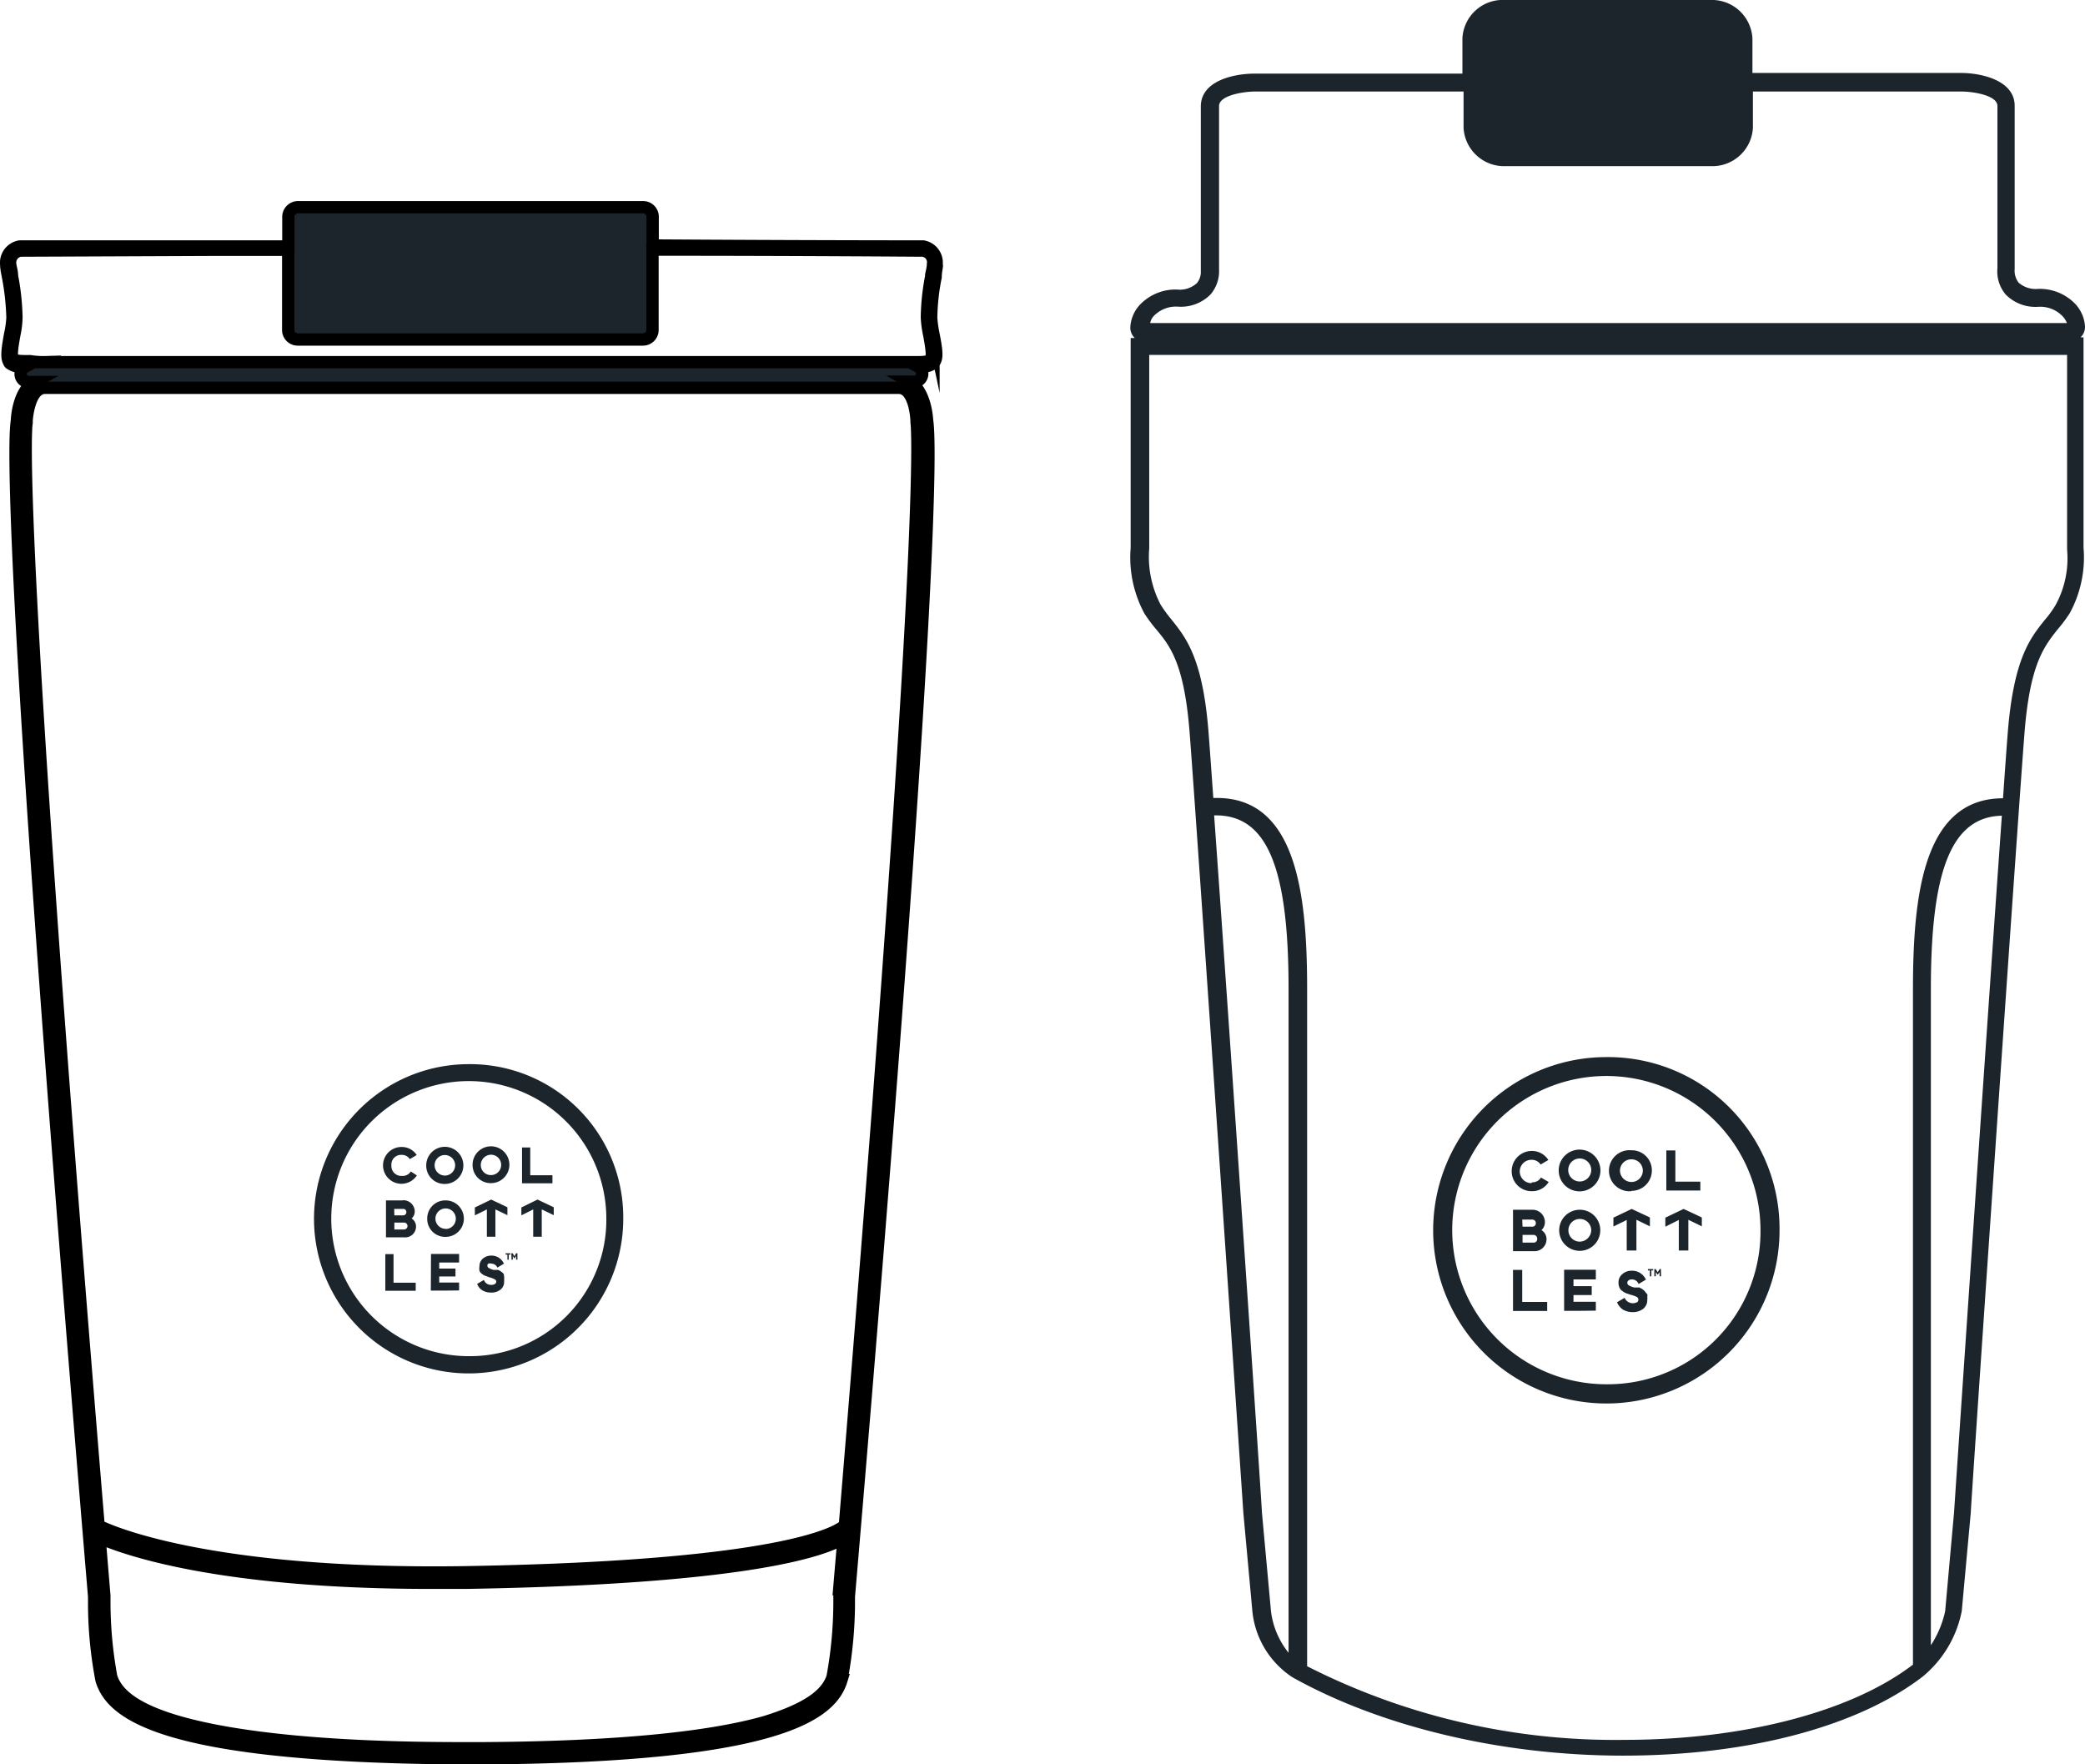
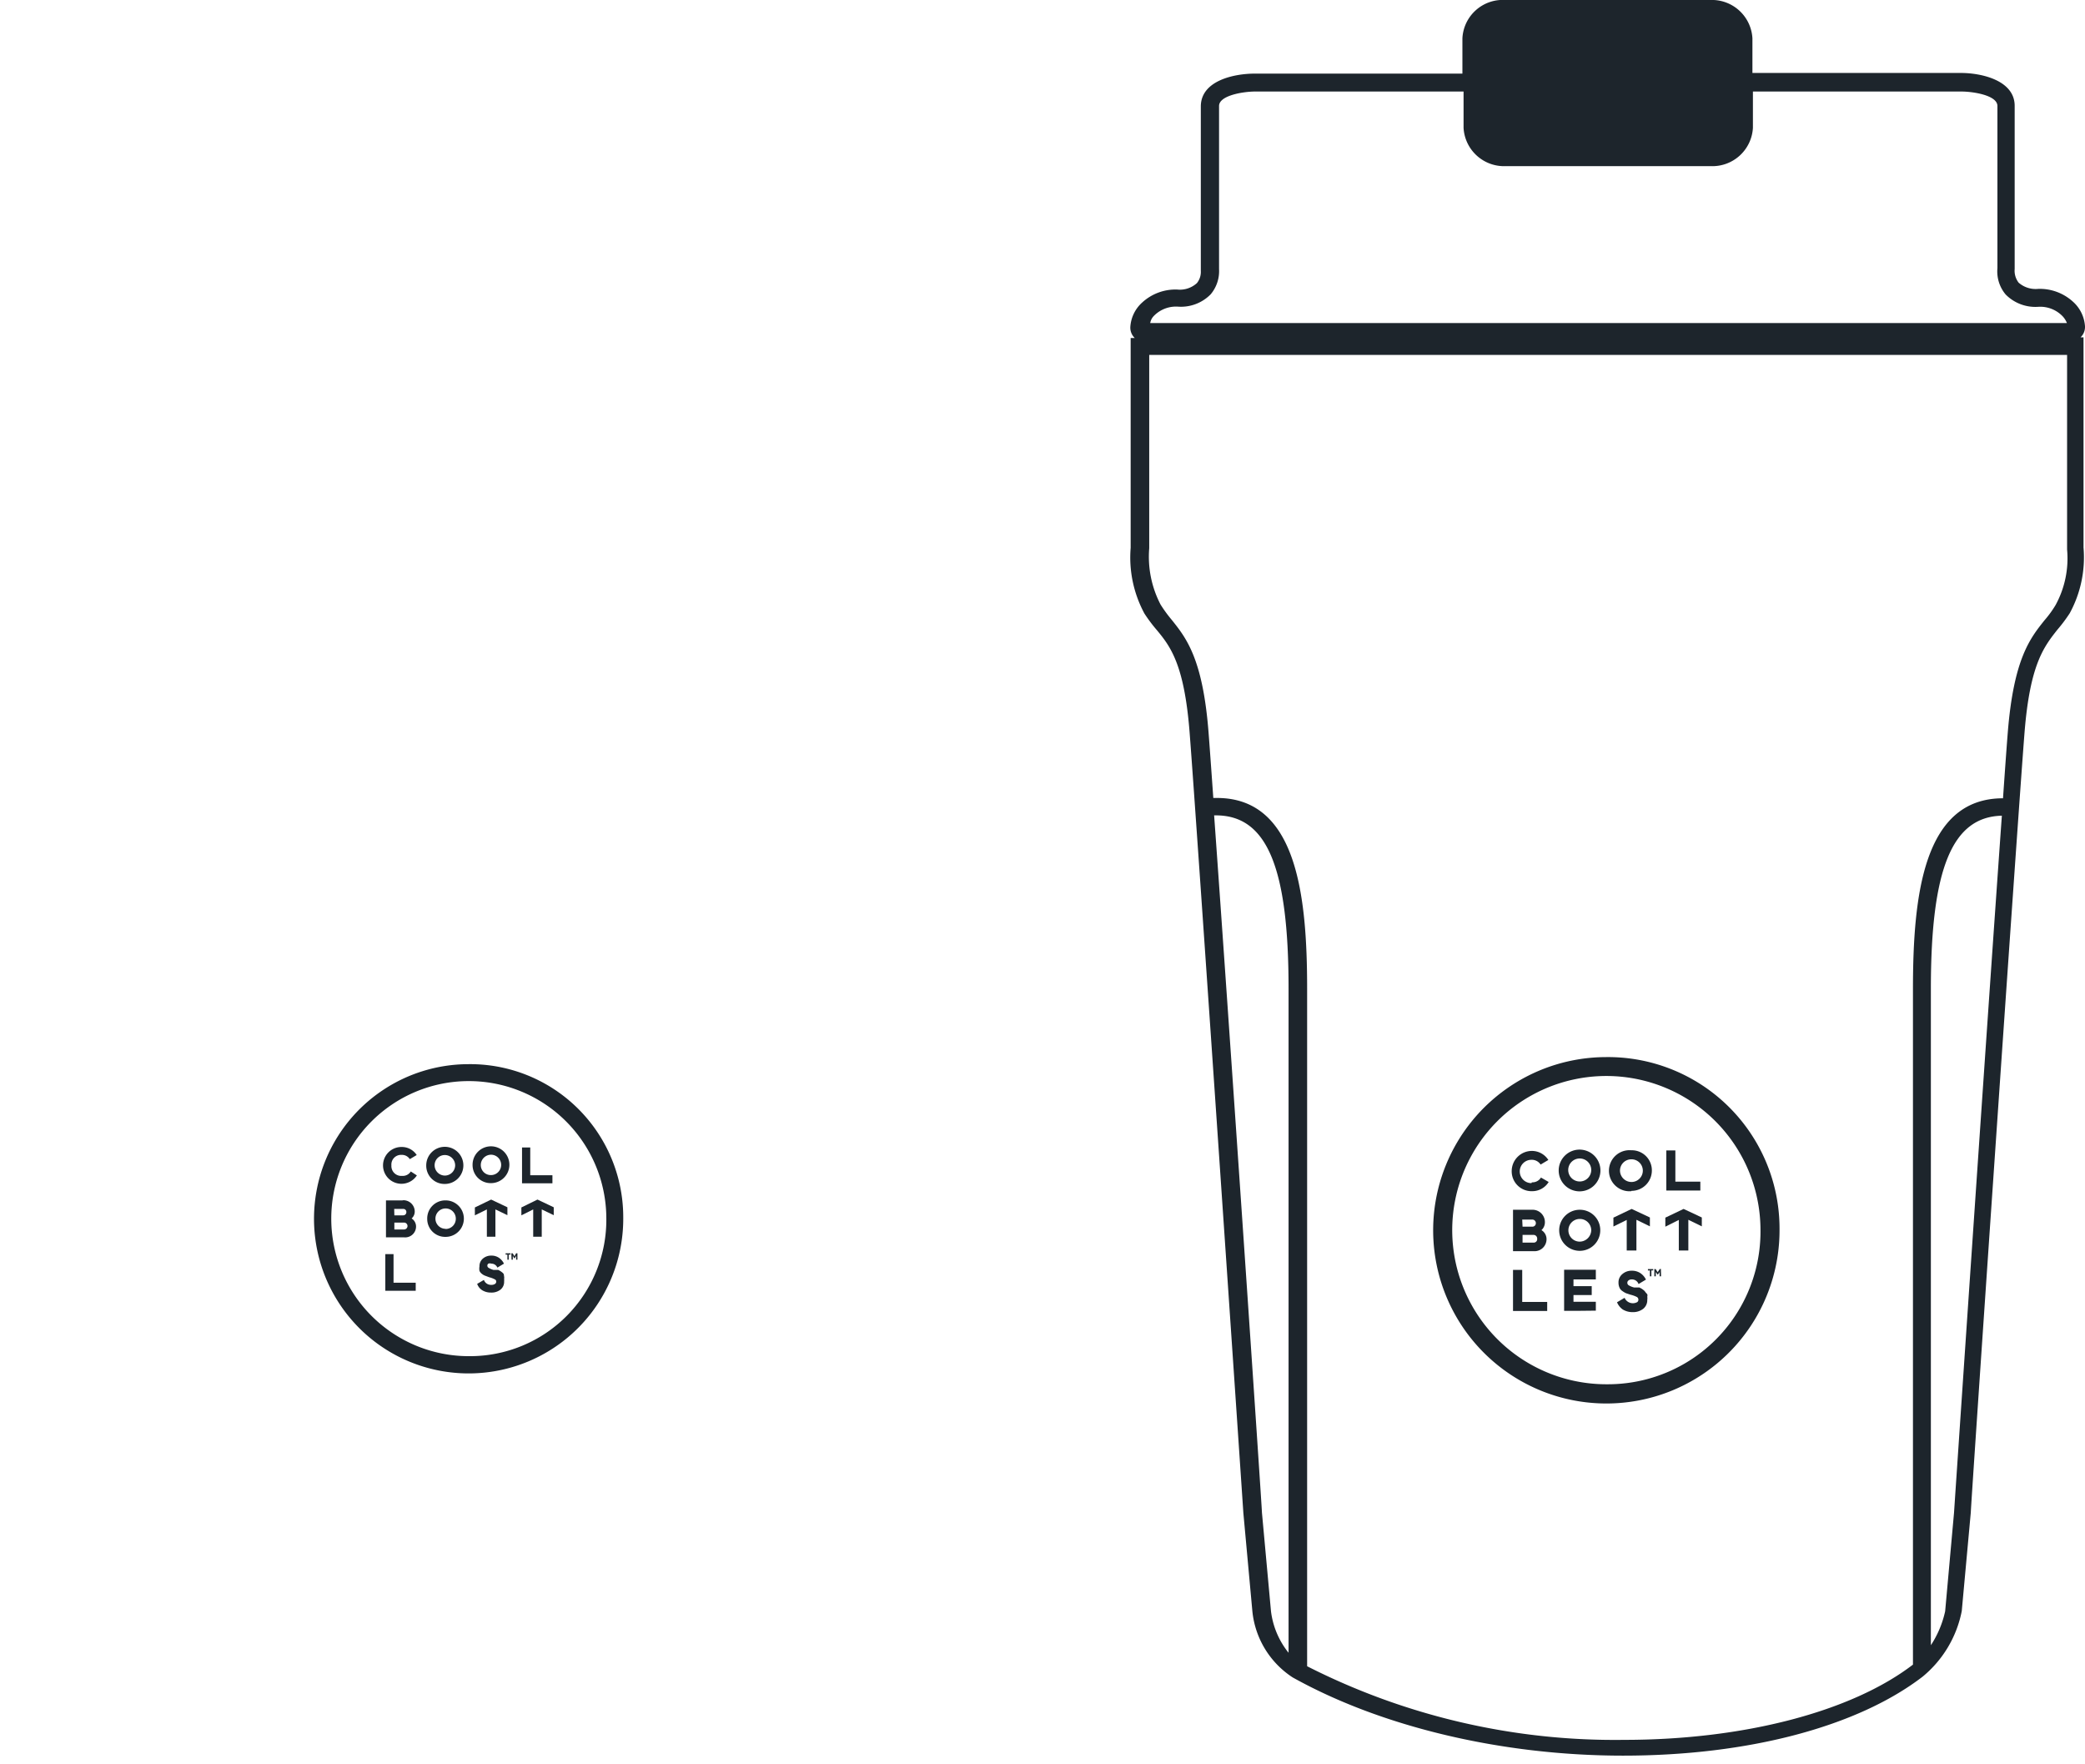
<svg xmlns="http://www.w3.org/2000/svg" style="max-width:40%" viewBox="0 0 126.89 107.36">
  <defs>
    <style>.cls-1,.cls-2{fill:#1d252c;}.cls-2{stroke:#000;stroke-miterlimit:10;stroke-width:0.75px;}</style>
  </defs>
  <title>Recurso 4</title>
  <g id="Capa_2" data-name="Capa 2">
    <g id="Capa_1-2" data-name="Capa 1">
      <polygon class="cls-1" points="31.73 73.48 31.73 73.96 32.45 73.6 32.45 75.26 32.97 75.26 32.97 73.6 33.7 73.95 33.7 73.47 32.71 73 31.73 73.48" />
      <polygon class="cls-1" points="29.63 75.26 30.15 75.26 30.15 73.6 30.88 73.95 30.88 73.47 29.89 73 28.9 73.48 28.9 73.96 29.63 73.6 29.63 75.26" />
      <polygon class="cls-1" points="23.95 76.32 23.45 76.32 23.45 78.06 23.45 78.22 23.45 78.55 25.3 78.55 25.3 78.06 23.95 78.06 23.95 76.32" />
      <path class="cls-1" d="M24.45,71.56a.6.6,0,0,1-.63-.64.59.59,0,0,1,.62-.64.57.57,0,0,1,.5.26l.42-.25a1.08,1.08,0,0,0-.92-.49,1.12,1.12,0,1,0,.93,1.73L25,71.29a.57.57,0,0,1-.5.27" />
      <path class="cls-1" d="M24.49,73.05h-1v2.25h1.12a.66.66,0,0,0,.71-.65.58.58,0,0,0-.27-.5.56.56,0,0,0,.19-.43.69.69,0,0,0-.7-.68m-.55.53h.55a.18.18,0,0,1,.19.19.19.19,0,0,1-.19.2H24Zm.62,1.25H24v-.42h.59a.21.21,0,0,1,0,.42" />
      <path class="cls-1" d="M27.07,72.05a1.13,1.13,0,1,0-1.13-1.12,1.11,1.11,0,0,0,1.13,1.12m0-1.76a.63.63,0,0,1,.63.62.63.63,0,0,1-.62.63.63.63,0,0,1-.63-.62.62.62,0,0,1,.62-.63" />
      <path class="cls-1" d="M27.07,73.05A1.1,1.1,0,0,0,26,74.17a1.09,1.09,0,0,0,1.12,1.1,1.11,1.11,0,1,0,0-2.22m0,1.73a.62.62,0,0,1-.62-.62.62.62,0,0,1,1.24,0,.62.62,0,0,1-.62.63" />
      <path class="cls-1" d="M29.88,72a1.12,1.12,0,1,0-1.12-1.11A1.1,1.1,0,0,0,29.88,72m0-1.73a.62.62,0,0,1,0,1.24.61.61,0,0,1-.62-.61.63.63,0,0,1,.62-.63" />
      <path class="cls-1" d="M30.66,77.54a.5.5,0,0,0-.1-.11l-.11-.08-.13-.07-.14,0-.15,0a1.12,1.12,0,0,1-.3-.13.15.15,0,0,1-.07-.13.14.14,0,0,1,.06-.12.24.24,0,0,1,.18,0,.39.39,0,0,1,.37.24v0l.4-.24,0,0a.9.9,0,0,0-.31-.36.8.8,0,0,0-.46-.13.76.76,0,0,0-.51.18.6.6,0,0,0-.21.48.76.76,0,0,0,0,.27.49.49,0,0,0,.16.19.66.66,0,0,0,.2.11l.24.09a1.41,1.41,0,0,1,.34.13.14.14,0,0,1,.08.14.16.16,0,0,1-.07.13.37.37,0,0,1-.23.06.45.45,0,0,1-.45-.3v0l-.41.24v0a.75.75,0,0,0,.31.39,1,1,0,0,0,.54.14.88.88,0,0,0,.57-.18.6.6,0,0,0,.22-.49,1.1,1.1,0,0,0,0-.18.28.28,0,0,0,0-.12" />
      <polygon class="cls-1" points="31.07 76.27 30.79 76.27 30.77 76.27 30.77 76.35 30.88 76.35 30.88 76.65 30.88 76.66 30.96 76.66 30.96 76.35 31.07 76.35 31.07 76.27" />
      <polygon class="cls-1" points="31.49 76.27 31.41 76.27 31.31 76.45 31.2 76.27 31.12 76.27 31.13 76.65 31.13 76.66 31.21 76.66 31.21 76.43 31.29 76.57 31.32 76.57 31.41 76.43 31.41 76.66 31.49 76.66 31.49 76.28 31.49 76.27" />
      <path class="cls-1" d="M28.48,64.76a9.41,9.41,0,1,0,9.45,9.36,9.32,9.32,0,0,0-9.45-9.36m.09,17.77a8.37,8.37,0,1,1,8.33-8.41,8.3,8.3,0,0,1-8.33,8.41" />
      <polygon class="cls-1" points="33.62 71.52 32.27 71.52 32.27 69.83 31.77 69.83 31.77 71.52 31.77 71.68 31.77 72.01 33.62 72.01 33.62 71.52" />
-       <polygon class="cls-1" points="26.22 78.54 27.1 78.54 27.94 78.53 27.94 78.05 26.73 78.05 26.73 77.68 26.73 77.68 26.73 77.68 27.72 77.68 27.72 77.2 26.73 77.2 26.73 77.2 26.73 76.83 26.73 76.83 27.94 76.83 27.94 76.31 26.23 76.31 26.22 78.54" />
-       <path class="cls-2" d="M57,16.09A1,1,0,0,0,56.18,15c-.1,0-7.33,0-16.46-.06V13.19a.58.58,0,0,0-.58-.58h-21a.59.59,0,0,0-.59.58V15l-4.39,0L1.21,15A1,1,0,0,0,.38,16.1c0,.22.06.46.11.75a15.52,15.52,0,0,1,.27,2.48,6.1,6.1,0,0,1-.14,1C.47,21.16.38,21.73.54,22a.24.24,0,0,0,.06.11,1.3,1.3,0,0,0,.91.22h0a.49.49,0,0,0,.23.92h.36c-1,.55-1.07,2.28-1.07,2.36-.18,1-.54,9,4.7,71.55,0,0,0,.17,0,.36a24.87,24.87,0,0,0,.45,4.72c.62,2,3.55,4.64,21.8,4.76h1.43c18.25-.12,21.19-2.77,21.8-4.76a25.71,25.71,0,0,0,.45-4.72c0-.19,0-.31,0-.36C57,34.55,56.59,26.6,56.42,25.59h0c0-.09-.1-1.81-1.07-2.36h.3a.49.49,0,0,0,.22-.92h.05a1.27,1.27,0,0,0,.91-.22.41.41,0,0,0,.06-.11c.17-.26.08-.82-.08-1.64a7.21,7.21,0,0,1-.14-1,13.37,13.37,0,0,1,.27-2.48c0-.3.07-.55.08-.76m-5.93,81c0,.05,0,.19,0,.39a25.2,25.2,0,0,1-.42,4.56c-.36,1.15-1.7,2-4.09,2.74-3.5,1-9.27,1.55-17.14,1.6H28c-7.87,0-13.64-.59-17.14-1.6-2.39-.69-3.73-1.58-4.09-2.74a25.2,25.2,0,0,1-.42-4.56c0-.2,0-.34,0-.39-.1-1.2-.2-2.37-.29-3.52,1.47.65,7.18,2.74,20.19,2.74l2.09,0c16.83-.28,21.68-1.91,23-2.71q-.15,1.72-.3,3.51M55.78,25.6l0,0,0,.06c0,.14.85,4.23-4.36,67.15l0,0c-.08.1-2.33,2.52-23.07,2.87C12.56,95.93,6.54,93.12,6,92.85c-5.21-62.93-4.4-67-4.38-67.12l0-.13s.11-2,1.11-2H54.7c1,0,1.08,1.93,1.08,2m.9-8.81a13.9,13.9,0,0,0-.27,2.52,6.22,6.22,0,0,0,.14,1.05c.1.55.24,1.3.1,1.48l0,0v.05s-.08.15-.73.15l-20,0-33.13,0a5.1,5.1,0,0,1-.95-.06H1.51c-.61,0-.72-.12-.73-.12h0v-.05l0,0c-.14-.18,0-.93.1-1.48A5.43,5.43,0,0,0,1,19.32,14.75,14.75,0,0,0,.73,16.8c0-.28-.09-.52-.11-.72a.74.74,0,0,1,.61-.83l11.92-.05,4.39,0v4.39h0v.48a.58.58,0,0,0,.59.59h21a.58.58,0,0,0,.58-.59v-.48h0v-4.4c9.12,0,16.34.06,16.45.06a.71.71,0,0,1,.62.83c0,.22-.07.46-.12.73" />
      <path class="cls-1" d="M126.87,20.53h-.25a.88.88,0,0,0,.27-.67,2.2,2.2,0,0,0-.71-1.48,3,3,0,0,0-2.14-.8,1.57,1.57,0,0,1-1.19-.38,1.19,1.19,0,0,1-.24-.83V6.44c0-1.54-2-2-3.27-2H106.65V2.33A2.47,2.47,0,0,0,104.07,0H91.62A2.46,2.46,0,0,0,89,2.33V4.48H76.35c-1.21,0-3.27.41-3.27,2v10a1.08,1.08,0,0,1-.24.75,1.54,1.54,0,0,1-1.2.39,3,3,0,0,0-2.14.8,2.18,2.18,0,0,0-.71,1.48.87.87,0,0,0,.27.67h-.25V33.34a7.18,7.18,0,0,0,.84,4,9.23,9.23,0,0,0,.75,1c.83,1,1.68,2.1,2,6.26.43,5.5,3.24,47,3.27,47.48l.55,6a5.45,5.45,0,0,0,2.45,4c5.38,3,12.71,4.76,20.11,4.76,7.59,0,14.24-1.75,18.22-4.8a6.88,6.88,0,0,0,2.39-4l.55-6c0-.42,2.84-42,3.27-47.46.33-4.15,1.18-5.22,2-6.26a9.44,9.44,0,0,0,.75-1,7.1,7.1,0,0,0,.84-4V20.53ZM70.19,19.26a1.88,1.88,0,0,1,1.49-.6,2.53,2.53,0,0,0,2-.75,2.19,2.19,0,0,0,.51-1.53V6.45c0-.65,1.5-.88,2.19-.88H89.07V7.78a2.47,2.47,0,0,0,2.58,2.33H104.1a2.47,2.47,0,0,0,2.58-2.33V5.57h12.69c.68,0,2.19.22,2.19.88v9.87a2.18,2.18,0,0,0,.5,1.6,2.54,2.54,0,0,0,2,.75,1.89,1.89,0,0,1,1.49.6,1.33,1.33,0,0,1,.24.39H70A.81.81,0,0,1,70.19,19.26Zm7.16,78.79-.55-6c0-.35-2-29.81-2.91-42.43H74c3.1,0,4.42,3.15,4.42,10.53v40.43A5,5,0,0,1,77.35,98.05Zm41.57-6-.54,6a6.14,6.14,0,0,1-.87,2.07V60.16c0-7.3,1.3-10.45,4.32-10.52C120.93,62.27,118.94,91.71,118.92,92.05Zm6.18-55.23a6.45,6.45,0,0,1-.66.91c-.89,1.11-1.89,2.36-2.25,6.85-.06.74-.16,2.13-.29,4-4.83,0-5.48,5.87-5.48,11.61v41.11s0,0,0,0c-3.74,2.87-10.31,4.58-17.57,4.58a41.34,41.34,0,0,1-19.3-4.48V60.17c0-5.74-.65-11.61-5.49-11.61h-.22c-.13-1.84-.23-3.23-.29-4-.35-4.48-1.36-5.74-2.25-6.85a8.39,8.39,0,0,1-.67-.92,6.31,6.31,0,0,1-.69-3.43V21.6h55.86V33.44A5.92,5.92,0,0,1,125.1,36.82Z" />
      <polygon class="cls-1" points="101.35 74.1 101.35 74.65 102.17 74.24 102.17 76.1 102.75 76.1 102.75 74.23 103.57 74.63 103.57 74.09 102.46 73.57 101.35 74.1" />
      <polygon class="cls-1" points="99 76.1 99.59 76.1 99.59 74.23 100.41 74.63 100.41 74.09 99.3 73.57 98.19 74.1 98.19 74.64 99 74.24 99 76.1" />
      <polygon class="cls-1" points="92.64 77.28 92.08 77.28 92.08 79.23 92.08 79.41 92.08 79.78 94.16 79.78 94.16 79.23 92.64 79.23 92.64 77.28" />
      <path class="cls-1" d="M93.2,72a.71.71,0,0,1,0-1.42.64.64,0,0,1,.56.29l.47-.28a1.19,1.19,0,0,0-1-.55A1.23,1.23,0,0,0,92,71.25a1.21,1.21,0,0,0,1.25,1.24,1.17,1.17,0,0,0,1-.56l-.47-.27a.6.6,0,0,1-.55.29" />
      <path class="cls-1" d="M93.25,73.62H92.08v2.52h1.25a.73.73,0,0,0,.79-.72.64.64,0,0,0-.31-.56.64.64,0,0,0,.21-.49.75.75,0,0,0-.77-.75m-.61.6h.61a.21.21,0,0,1,.22.21.21.21,0,0,1-.21.22h-.6Zm.69,1.4h-.67v-.47h.66a.22.22,0,0,1,.23.23.21.21,0,0,1-.22.24" />
      <path class="cls-1" d="M96.13,72.5a1.27,1.27,0,1,0-1.27-1.26,1.27,1.27,0,0,0,1.27,1.26m0-2a.7.7,0,0,1,.71.7.7.7,0,1,1-.71-.7" />
      <path class="cls-1" d="M96.14,73.62a1.25,1.25,0,1,0,1.25,1.24,1.24,1.24,0,0,0-1.25-1.24m0,1.94a.69.69,0,1,1,0-1.38.69.69,0,0,1,.7.69.71.71,0,0,1-.7.69" />
      <path class="cls-1" d="M99.29,72.47a1.24,1.24,0,0,0,1.24-1.25A1.22,1.22,0,0,0,99.28,70a1.25,1.25,0,1,0,0,2.49m0-1.94a.69.69,0,0,1,.7.69.69.69,0,0,1-.69.69.7.7,0,0,1-.7-.69.69.69,0,0,1,.69-.69" />
      <path class="cls-1" d="M100.15,78.65a.58.58,0,0,0-.11-.13l-.12-.09-.15-.08-.16,0-.16,0a1.18,1.18,0,0,1-.34-.14.18.18,0,0,1,0-.29.3.3,0,0,1,.2-.06.42.42,0,0,1,.41.28l0,0,.45-.27,0,0a1,1,0,0,0-.35-.4.92.92,0,0,0-.52-.14.83.83,0,0,0-.56.2.65.65,0,0,0-.24.53.73.73,0,0,0,.06.3.46.46,0,0,0,.18.21,1.27,1.27,0,0,0,.22.13l.27.09a1.76,1.76,0,0,1,.39.14.19.19,0,0,1,.09.16.18.18,0,0,1-.07.15.55.55,0,0,1-.77-.26l0,0-.46.27v0a1,1,0,0,0,.35.44,1.14,1.14,0,0,0,.6.16,1,1,0,0,0,.64-.2.67.67,0,0,0,.25-.55.54.54,0,0,0,0-.19.25.25,0,0,0,0-.15" />
      <polygon class="cls-1" points="100.61 77.23 100.3 77.23 100.29 77.23 100.29 77.32 100.41 77.31 100.41 77.65 100.41 77.67 100.5 77.67 100.5 77.31 100.61 77.31 100.61 77.23" />
      <polygon class="cls-1" points="101.08 77.22 101.01 77.23 100.88 77.42 100.76 77.23 100.68 77.23 100.68 77.65 100.68 77.67 100.77 77.67 100.77 77.41 100.87 77.56 100.9 77.56 101 77.41 101 77.67 101.09 77.67 101.08 77.24 101.08 77.22" />
      <path class="cls-1" d="M97.72,64.33A10.54,10.54,0,1,0,108.3,74.81,10.44,10.44,0,0,0,97.72,64.33m.09,19.91a9.38,9.38,0,1,1,9.33-9.42,9.29,9.29,0,0,1-9.33,9.42" />
      <polygon class="cls-1" points="103.48 71.91 101.96 71.91 101.96 70.01 101.41 70.01 101.41 71.91 101.41 72.08 101.41 72.45 103.48 72.45 103.48 71.91" />
      <polygon class="cls-1" points="95.19 79.77 96.18 79.77 97.12 79.76 97.12 79.22 95.76 79.22 95.76 78.81 95.76 78.81 95.76 78.81 96.87 78.81 96.87 78.27 95.76 78.27 95.76 78.26 95.76 77.86 95.76 77.86 97.12 77.86 97.12 77.27 95.19 77.27 95.19 79.77" />
    </g>
  </g>
</svg>